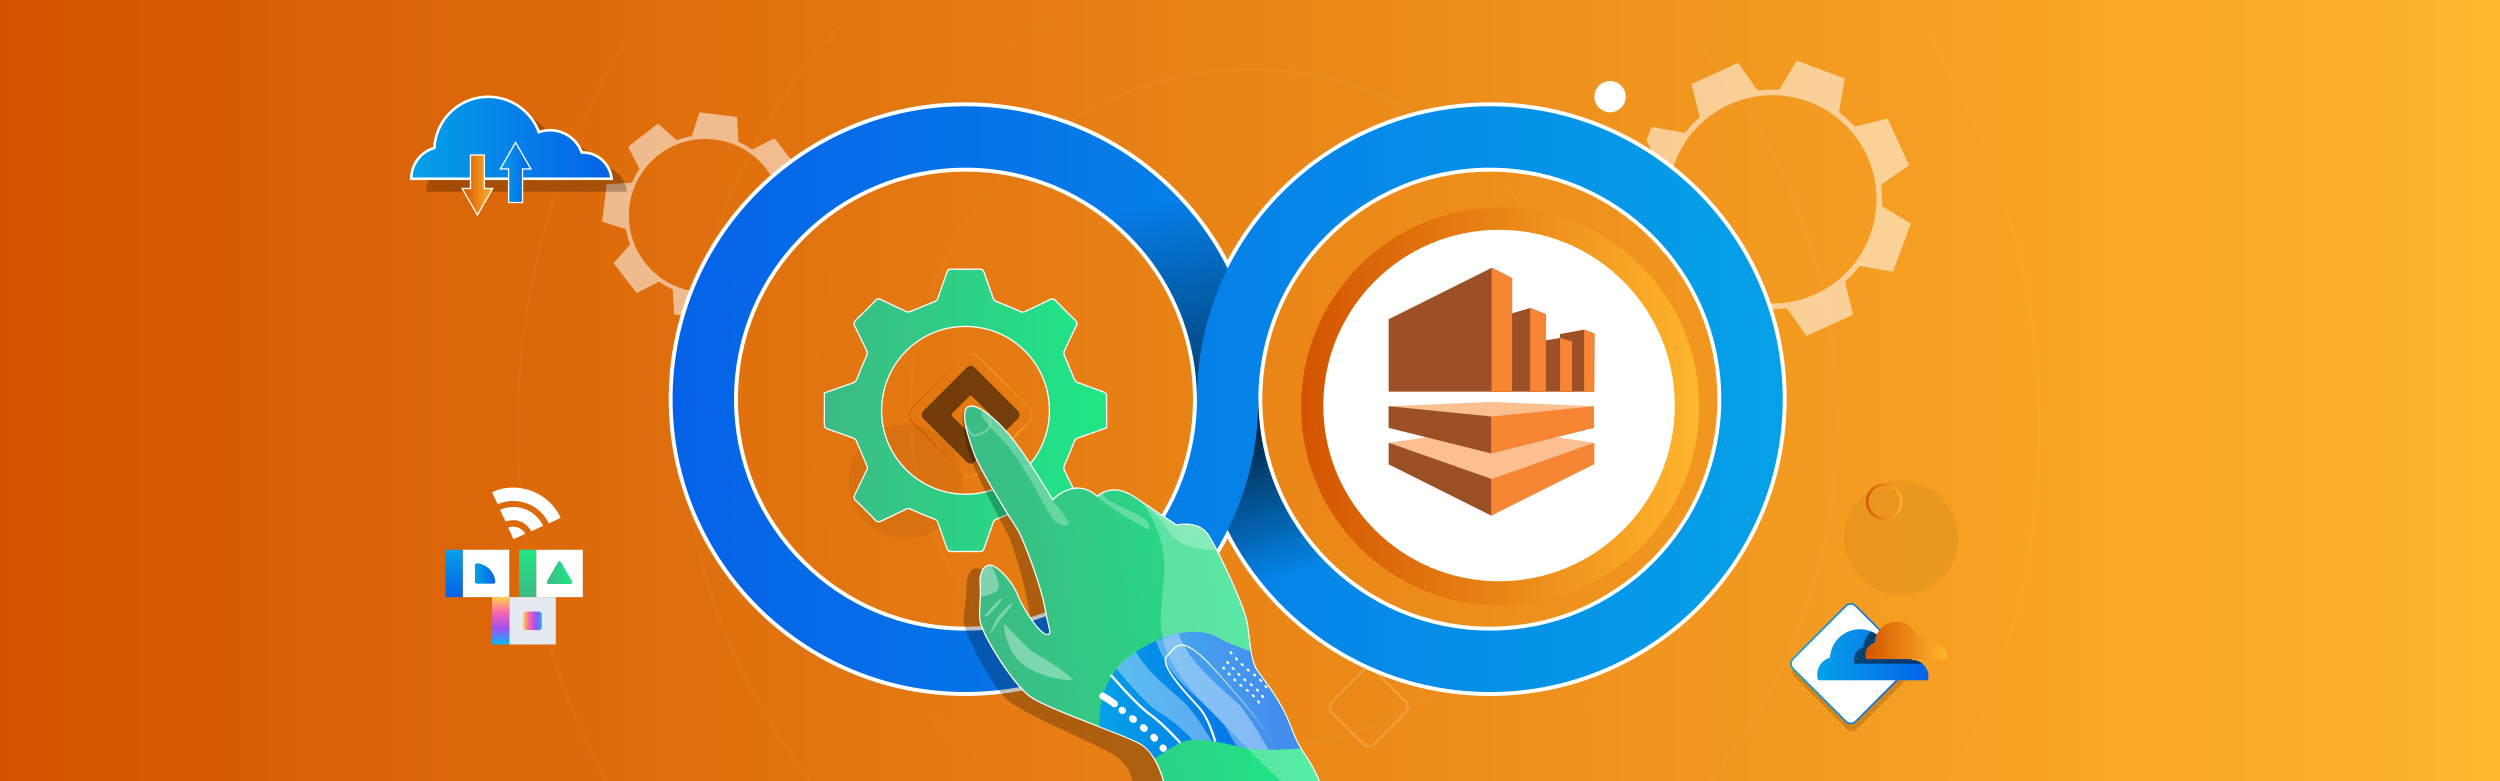
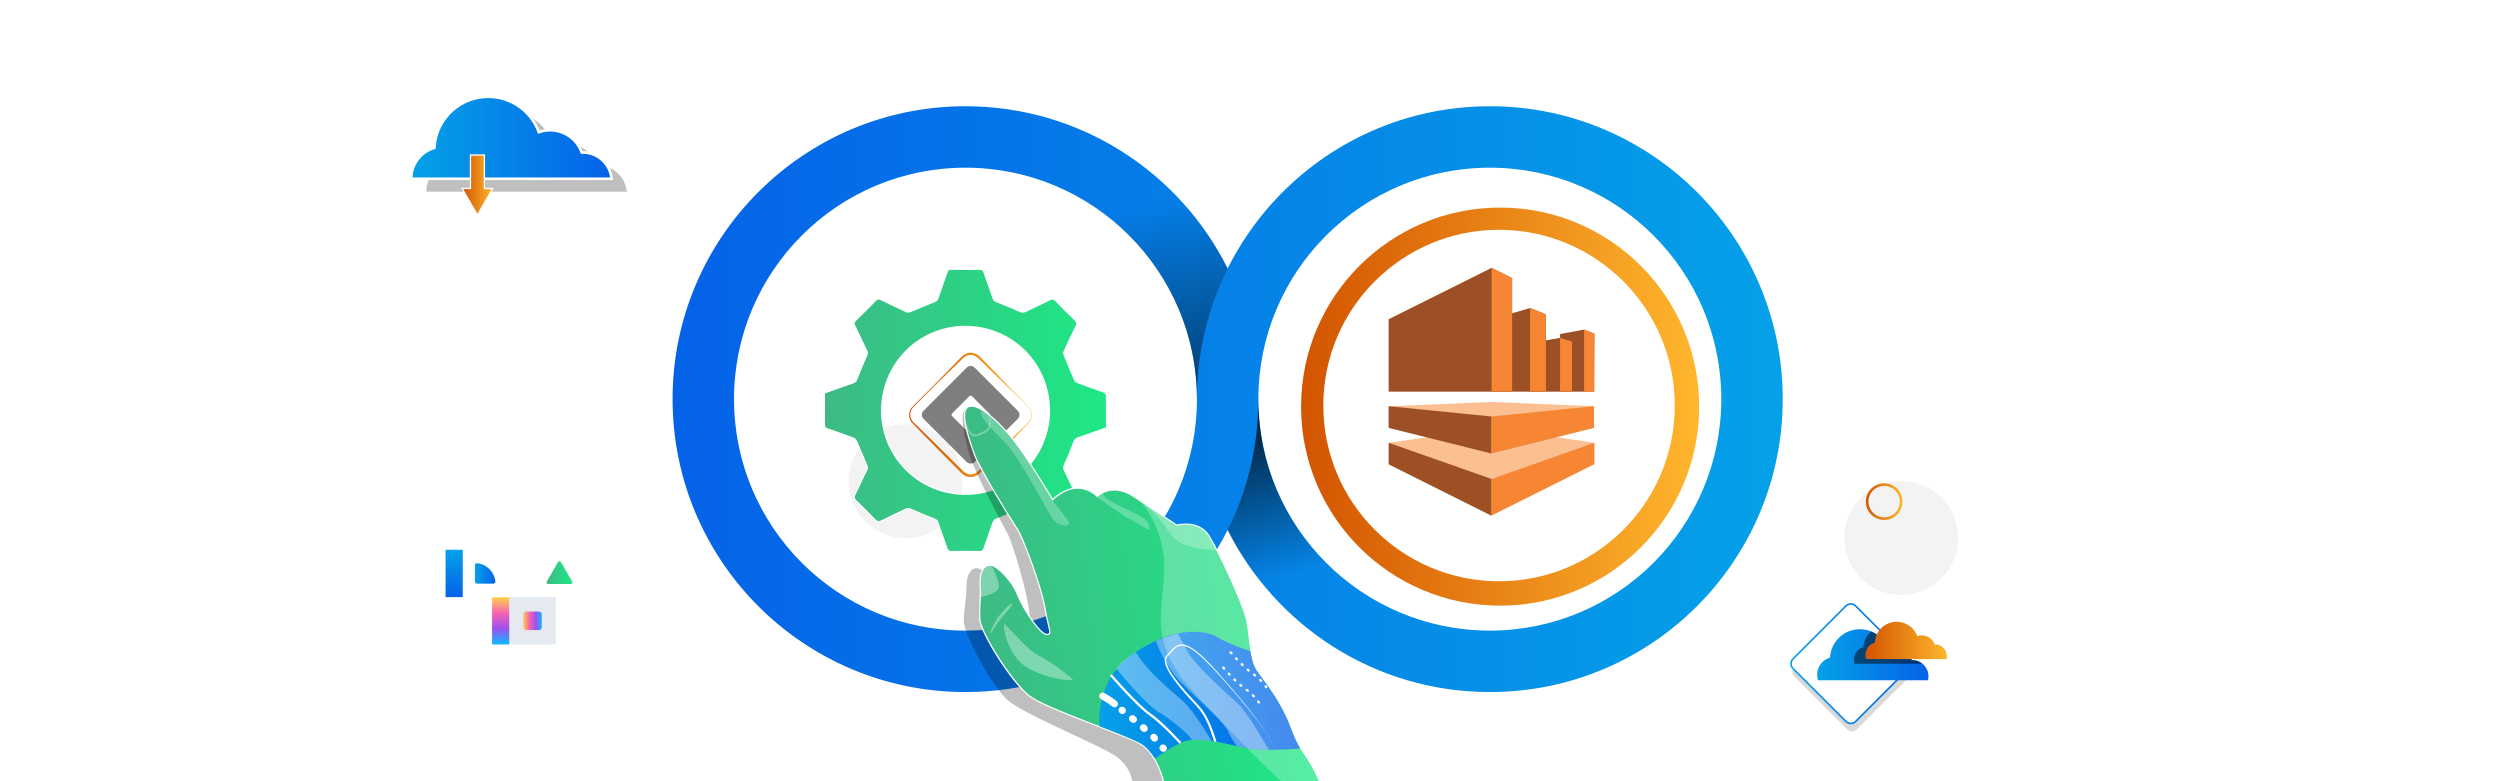
<svg xmlns="http://www.w3.org/2000/svg" xmlns:xlink="http://www.w3.org/1999/xlink" id="Layer_1" data-name="Layer 1" viewBox="0 0 1920 600">
  <defs>
    <style>
      .cls-1 {
        fill: url(#linear-gradient);
      }

      .cls-2 {
        stroke: url(#linear-gradient-22);
      }

      .cls-2, .cls-3, .cls-4, .cls-5, .cls-6, .cls-7, .cls-8, .cls-9, .cls-10, .cls-11, .cls-12, .cls-13, .cls-14, .cls-15, .cls-16, .cls-17, .cls-18 {
        stroke-miterlimit: 10;
      }

      .cls-2, .cls-3, .cls-4, .cls-5, .cls-6, .cls-7, .cls-8, .cls-14 {
        stroke-width: 2px;
      }

      .cls-2, .cls-19, .cls-4, .cls-5, .cls-6, .cls-7, .cls-8, .cls-10, .cls-11, .cls-13, .cls-14, .cls-15, .cls-16, .cls-17, .cls-18 {
        fill: none;
      }

      .cls-20, .cls-17, .cls-18 {
        opacity: .05;
      }

      .cls-21, .cls-22, .cls-23, .cls-24 {
        fill: #fff;
      }

      .cls-25 {
        fill: #f68534;
      }

      .cls-26 {
        fill: #fcbf92;
      }

      .cls-27 {
        fill: #e4eaef;
      }

      .cls-28 {
        fill: #9d5025;
      }

      .cls-3 {
        fill: url(#linear-gradient-6);
      }

      .cls-3, .cls-19, .cls-4, .cls-5, .cls-6, .cls-7, .cls-8, .cls-9, .cls-11, .cls-12, .cls-13, .cls-14, .cls-15, .cls-16, .cls-17, .cls-18 {
        stroke: #fff;
      }

      .cls-19 {
        stroke-linejoin: round;
      }

      .cls-19, .cls-11, .cls-13, .cls-16 {
        stroke-linecap: round;
      }

      .cls-19, .cls-11, .cls-16 {
        stroke-width: 5.35px;
      }

      .cls-4 {
        filter: url(#drop-shadow-5);
      }

      .cls-4, .cls-5, .cls-6, .cls-7, .cls-8, .cls-29, .cls-14 {
        opacity: .15;
      }

      .cls-5 {
        filter: url(#drop-shadow-4);
      }

      .cls-6 {
        filter: url(#drop-shadow-7);
      }

      .cls-7 {
        filter: url(#drop-shadow-6);
      }

      .cls-8 {
        filter: url(#drop-shadow-1);
      }

      .cls-9 {
        fill: url(#linear-gradient-7);
      }

      .cls-30 {
        fill: url(#linear-gradient-9);
      }

      .cls-31 {
        fill: url(#linear-gradient-2);
      }

      .cls-32 {
        opacity: .28;
      }

      .cls-33, .cls-23 {
        opacity: .25;
      }

      .cls-34 {
        opacity: .53;
      }

      .cls-35, .cls-36 {
        opacity: .5;
      }

      .cls-22 {
        filter: url(#drop-shadow-9);
      }

      .cls-10 {
        stroke: url(#linear-gradient-3);
        stroke-width: 1.26px;
      }

      .cls-10, .cls-12, .cls-37, .cls-38, .cls-36 {
        isolation: isolate;
      }

      .cls-12 {
        fill: url(#linear-gradient-8);
      }

      .cls-13 {
        stroke-dasharray: 0 0 .89 5.35;
      }

      .cls-13, .cls-15 {
        stroke-width: 1.78px;
      }

      .cls-39 {
        fill: url(#linear-gradient-17);
      }

      .cls-39, .cls-40 {
        opacity: .84;
      }

      .cls-40 {
        fill: url(#linear-gradient-16);
      }

      .cls-37 {
        fill: url(#linear-gradient-4);
      }

      .cls-38 {
        fill: url(#linear-gradient-5);
      }

      .cls-41 {
        fill: url(#linear-gradient-14);
      }

      .cls-42 {
        fill: url(#linear-gradient-18);
      }

      .cls-43 {
        fill: url(#linear-gradient-20);
      }

      .cls-44 {
        fill: url(#linear-gradient-21);
      }

      .cls-45 {
        fill: url(#linear-gradient-15);
      }

      .cls-46 {
        fill: url(#linear-gradient-13);
      }

      .cls-47 {
        fill: url(#linear-gradient-12);
      }

      .cls-48 {
        fill: url(#linear-gradient-10);
      }

      .cls-49 {
        fill: url(#linear-gradient-11);
      }

      .cls-16 {
        stroke-dasharray: 0 0 .99 9.87;
      }

      .cls-50 {
        fill: url(#linear-gradient-19);
        filter: url(#drop-shadow-8);
      }

      .cls-17 {
        filter: url(#drop-shadow-3);
      }

      .cls-17, .cls-18 {
        stroke-width: 6px;
      }

      .cls-18 {
        filter: url(#drop-shadow-2);
      }

      .cls-24 {
        opacity: .35;
      }
    </style>
    <linearGradient id="linear-gradient" x1="0" y1="300" x2="1920" y2="300" gradientUnits="userSpaceOnUse">
      <stop offset="0" stop-color="#d35400" />
      <stop offset="1" stop-color="#ffb62d" />
    </linearGradient>
    <filter id="drop-shadow-1" filterUnits="userSpaceOnUse">
      <feOffset dx="12.11" dy="12.11" />
      <feGaussianBlur result="blur" stdDeviation="13.84" />
      <feFlood flood-color="#000" flood-opacity=".5" />
      <feComposite in2="blur" operator="in" />
      <feComposite in="SourceGraphic" />
    </filter>
    <filter id="drop-shadow-2" filterUnits="userSpaceOnUse">
      <feOffset dx="15.79" dy="15.79" />
      <feGaussianBlur result="blur-2" stdDeviation="18.04" />
      <feFlood flood-color="#000" flood-opacity=".5" />
      <feComposite in2="blur-2" operator="in" />
      <feComposite in="SourceGraphic" />
    </filter>
    <filter id="drop-shadow-3" filterUnits="userSpaceOnUse">
      <feOffset dx="15.79" dy="15.79" />
      <feGaussianBlur result="blur-3" stdDeviation="18.04" />
      <feFlood flood-color="#000" flood-opacity=".5" />
      <feComposite in2="blur-3" operator="in" />
      <feComposite in="SourceGraphic" />
    </filter>
    <filter id="drop-shadow-4" filterUnits="userSpaceOnUse">
      <feOffset dx="20.57" dy="20.57" />
      <feGaussianBlur result="blur-4" stdDeviation="23.51" />
      <feFlood flood-color="#000" flood-opacity=".5" />
      <feComposite in2="blur-4" operator="in" />
      <feComposite in="SourceGraphic" />
    </filter>
    <filter id="drop-shadow-5" filterUnits="userSpaceOnUse">
      <feOffset dx="20.57" dy="20.57" />
      <feGaussianBlur result="blur-5" stdDeviation="23.51" />
      <feFlood flood-color="#000" flood-opacity=".5" />
      <feComposite in2="blur-5" operator="in" />
      <feComposite in="SourceGraphic" />
    </filter>
    <filter id="drop-shadow-6" filterUnits="userSpaceOnUse">
      <feOffset dx="26.81" dy="26.81" />
      <feGaussianBlur result="blur-6" stdDeviation="30.64" />
      <feFlood flood-color="#000" flood-opacity=".5" />
      <feComposite in2="blur-6" operator="in" />
      <feComposite in="SourceGraphic" />
    </filter>
    <filter id="drop-shadow-7" filterUnits="userSpaceOnUse">
      <feOffset dx="26.81" dy="26.81" />
      <feGaussianBlur result="blur-7" stdDeviation="30.64" />
      <feFlood flood-color="#000" flood-opacity=".5" />
      <feComposite in2="blur-7" operator="in" />
      <feComposite in="SourceGraphic" />
    </filter>
    <linearGradient id="linear-gradient-2" x1="697.7" y1="318.64" x2="793.24" y2="318.64" xlink:href="#linear-gradient" />
    <linearGradient id="linear-gradient-3" x1="1374.9" y1="509.71" x2="1467.89" y2="509.71" gradientUnits="userSpaceOnUse">
      <stop offset="0" stop-color="#05a1e8" />
      <stop offset="1" stop-color="#0562e8" />
    </linearGradient>
    <linearGradient id="linear-gradient-4" x1="1395.57" y1="502.84" x2="1481.06" y2="502.84" xlink:href="#linear-gradient-3" />
    <linearGradient id="linear-gradient-5" x1="1432.61" y1="491.86" x2="1495.18" y2="491.86" xlink:href="#linear-gradient" />
    <linearGradient id="linear-gradient-6" x1="315.8" y1="105.79" x2="469.7" y2="105.79" xlink:href="#linear-gradient-3" />
    <linearGradient id="linear-gradient-7" x1="384.21" y1="132.46" x2="407.71" y2="132.46" xlink:href="#linear-gradient-3" />
    <linearGradient id="linear-gradient-8" x1="354.9" y1="142.08" x2="378.4" y2="142.08" xlink:href="#linear-gradient" />
    <linearGradient id="linear-gradient-9" x1="405.2" y1="10269.49" x2="405.2" y2="10308.04" gradientTransform="translate(0 10728.34) scale(1 -1)" gradientUnits="userSpaceOnUse">
      <stop offset="0" stop-color="#3dba85" />
      <stop offset="1" stop-color="#1de885" />
    </linearGradient>
    <linearGradient id="linear-gradient-10" x1="419.79" y1="439.78" x2="439.57" y2="439.78" gradientTransform="matrix(1, 0, 0, 1, 0, 0)" xlink:href="#linear-gradient-9" />
    <linearGradient id="linear-gradient-11" x1="384.52" y1="10269.19" x2="384.52" y2="10234.54" gradientTransform="translate(0 10728.34) scale(1 -1)" gradientUnits="userSpaceOnUse">
      <stop offset="0" stop-color="#ffcd4c" />
      <stop offset=".34" stop-color="#f563b4" />
      <stop offset=".68" stop-color="#9e50ed" />
      <stop offset=".99" stop-color="#1aafff" />
    </linearGradient>
    <linearGradient id="linear-gradient-12" x1="401.88" y1="476.78" x2="416.09" y2="476.78" gradientTransform="matrix(1, 0, 0, 1, 0, 0)" xlink:href="#linear-gradient-11" />
    <linearGradient id="linear-gradient-13" x1="348.79" y1="10306.12" x2="348.79" y2="10269.75" gradientTransform="translate(0 10728.34) scale(1 -1)" xlink:href="#linear-gradient-3" />
    <linearGradient id="linear-gradient-14" x1="364.75" y1="440.4" x2="380.44" y2="440.4" xlink:href="#linear-gradient-3" />
    <linearGradient id="linear-gradient-15" x1="515.03" y1="306.54" x2="1370.64" y2="306.54" gradientTransform="translate(1885.66 613.08) rotate(-180)" xlink:href="#linear-gradient-3" />
    <linearGradient id="linear-gradient-16" x1="959.54" y1="308.6" x2="994.1" y2="441.1" gradientUnits="userSpaceOnUse">
      <stop offset="0" stop-color="#000" />
      <stop offset="1" stop-color="#000" stop-opacity="0" />
    </linearGradient>
    <linearGradient id="linear-gradient-17" x1="941.61" y1="399.04" x2="879.89" y2="157.08" xlink:href="#linear-gradient-16" />
    <linearGradient id="linear-gradient-18" x1="633.06" y1="315.18" x2="849.9" y2="315.18" gradientTransform="matrix(1, 0, 0, 1, 0, 0)" xlink:href="#linear-gradient-9" />
    <linearGradient id="linear-gradient-19" x1="992.14" y1="305.18" x2="1297.87" y2="305.18" xlink:href="#linear-gradient" />
    <filter id="drop-shadow-8" filterUnits="userSpaceOnUse">
      <feOffset dx="7.1" dy="7.1" />
      <feGaussianBlur result="blur-8" stdDeviation="8.12" />
      <feFlood flood-color="#000" flood-opacity=".5" />
      <feComposite in2="blur-8" operator="in" />
      <feComposite in="SourceGraphic" />
    </filter>
    <filter id="drop-shadow-9" filterUnits="userSpaceOnUse">
      <feOffset dx="6.27" dy="6.27" />
      <feGaussianBlur result="blur-9" stdDeviation="7.17" />
      <feFlood flood-color="#000" flood-opacity=".5" />
      <feComposite in2="blur-9" operator="in" />
      <feComposite in="SourceGraphic" />
    </filter>
    <linearGradient id="linear-gradient-20" x1="1349.47" y1="622.08" x2="1592.69" y2="622.08" gradientTransform="translate(-666.05 29.84) rotate(-7.39)" xlink:href="#linear-gradient-9" />
    <linearGradient id="linear-gradient-21" x1="1430.14" y1="704.61" x2="1580.77" y2="704.61" gradientTransform="translate(-666.05 29.84) rotate(-7.39)" xlink:href="#linear-gradient-3" />
    <linearGradient id="linear-gradient-22" x1="1432.99" y1="385.24" x2="1461.1" y2="385.24" xlink:href="#linear-gradient" />
  </defs>
-   <rect class="cls-1" width="1920" height="600" />
  <g>
    <g class="cls-34">
      <path class="cls-21" d="M488.55,224.52c.31,.41,.53,.52,1.04,.26,3.87-2.03,7.75-4.01,11.61-6.01,1.42-.73,2.84-1.45,4.23-2.2,.46-.25,.79-.22,1.22,.08,2.96,2.04,6.06,3.85,9.34,5.31,.49,.22,.64,.5,.67,1.01,.34,5.95,.7,11.88,1.04,17.82,.03,.52,.17,.7,.68,.77,2.46,.3,4.92,.61,7.38,.93l21.91-18.28c-19.48,1.88-39.5-5.94-52.29-22.52-20.03-25.94-15.32-62.73,10.67-82.85,25.38-19.65,62.53-14.87,82.24,10.58,8.13,10.44,12.2,22.74,12.44,35.02l4.82-8.48c-.63-.21-1.27-.41-1.9-.61-.43-.13-.69-.32-.76-.8-.6-3.53-1.55-6.96-2.81-10.31-.26-.69-.07-1.06,.35-1.53,2.31-2.56,4.6-5.15,6.89-7.73,1.63-1.83,3.24-3.69,4.89-5.5,.32-.34,.25-.54,0-.86-5.7-7.33-11.4-14.66-17.09-22-.3-.39-.54-.39-.96-.17-5.28,2.74-10.57,5.46-15.86,8.2-.42,.22-.72,.26-1.15-.03-3.02-2.07-6.17-3.92-9.53-5.4-.48-.22-.53-.54-.55-.97-.34-5.96-.7-11.93-1.04-17.9,0-.17-.04-.35-.06-.5-9.61-1.19-19.18-2.38-28.82-3.57-.62,1.95-1.27,3.98-1.92,6.02-1.24,3.9-2.48,7.79-3.74,11.69-.07,.24-.38,.52-.62,.56-3.69,.69-7.3,1.66-10.83,2.97-.2,.07-.55,0-.7-.14-4.54-4.02-9.07-8.05-13.59-12.08-.13-.12-.29-.22-.48-.37l-.54,.42c-7.28,5.66-14.55,11.31-21.84,16.95-.46,.36-.43,.62-.2,1.05,2.24,4.29,4.47,8.59,6.69,12.88,.55,1.05,1.1,2.1,1.6,3.17,.09,.2,.07,.57-.06,.76-2.09,3.04-3.91,6.23-5.42,9.6-.22,.47-.51,.59-.98,.61-5.96,.34-11.93,.7-17.9,1.05-.18,.01-.36,.03-.7,.07-.09,.95-.16,1.92-.28,2.89-1.04,8.39-2.09,16.78-3.16,25.17-.07,.53,.04,.75,.57,.92,5.72,1.8,11.43,3.63,17.15,5.44,.4,.13,.57,.3,.64,.73,.63,3.61,1.63,7.13,2.89,10.57,.16,.44,.13,.73-.19,1.09-3.58,3.99-7.13,8-10.69,12.01-.4,.46-.77,.95-1.22,1.36-.4,.38-.32,.64-.02,1.03,2.86,3.66,5.71,7.32,8.55,10.99,2.81,3.61,5.61,7.23,8.4,10.86Z" />
    </g>
    <g class="cls-34">
      <path class="cls-21" d="M1299.91,64.19c-.63,.29-.86,.54-.66,1.3,1.47,5.75,2.88,11.5,4.31,17.24,.52,2.1,1.03,4.2,1.59,6.28,.19,.68,.04,1.11-.49,1.59-3.62,3.27-6.98,6.8-9.94,10.69-.45,.58-.86,.7-1.55,.57-7.97-1.41-15.93-2.79-23.89-4.21-.7-.12-.98,0-1.23,.66-1.17,3.16-2.35,6.31-3.53,9.46l17.32,34.69c3.6-26.34,20.22-50.37,46.13-62.1,40.56-18.36,87.73-.63,106.21,40.03,18.04,39.71,.09,87.34-39.72,105.42-16.34,7.48-33.89,9.01-50.19,5.49l9.71,9.02c.48-.77,.94-1.55,1.4-2.32,.31-.53,.64-.81,1.3-.76,4.85,.31,9.69,.12,14.51-.49,.99-.12,1.42,.24,1.91,.95,2.67,3.86,5.37,7.7,8.06,11.53,1.91,2.73,3.86,5.43,5.74,8.18,.35,.53,.64,.5,1.13,.28,11.47-5.25,22.95-10.49,34.44-15.71,.61-.28,.69-.59,.53-1.21-1.97-7.84-3.91-15.69-5.88-23.53-.16-.62-.12-1.04,.4-1.51,3.69-3.34,7.11-6.94,10.12-10.91,.43-.56,.88-.53,1.45-.42,7.99,1.41,15.99,2.81,24,4.22,.23,.04,.48,.06,.68,.08,4.58-12.33,9.15-24.62,13.74-36.99-2.39-1.43-4.87-2.93-7.36-4.42-4.76-2.86-9.53-5.71-14.28-8.61-.29-.17-.56-.66-.54-1,.24-5.1,.09-10.18-.54-15.24-.03-.29,.17-.72,.4-.89,6.74-4.75,13.49-9.47,20.23-14.19,.2-.14,.38-.31,.63-.51l-.38-.84c-5.2-11.39-10.4-22.78-15.58-34.18-.33-.72-.68-.76-1.33-.6-6.37,1.61-12.75,3.22-19.12,4.81-1.56,.4-3.12,.79-4.69,1.12-.3,.06-.78-.08-.99-.32-3.37-3.71-7.02-7.12-11-10.17-.55-.44-.62-.86-.5-1.49,1.41-7.99,2.81-15.99,4.21-23.99,.04-.24,.07-.48,.13-.95-1.23-.42-2.49-.81-3.73-1.27-10.77-4-21.54-8.02-32.3-12.05-.68-.25-1-.18-1.39,.47-4.17,7-8.38,13.98-12.56,20.97-.29,.49-.58,.65-1.16,.62-4.97-.29-9.93-.08-14.88,.51-.63,.07-1.01-.06-1.38-.59-4.16-5.98-8.35-11.93-12.53-17.9-.48-.67-1.02-1.32-1.42-2.04-.37-.65-.75-.62-1.35-.35-5.73,2.64-11.47,5.26-17.2,7.86-5.66,2.58-11.32,5.15-16.99,7.7Z" />
    </g>
    <circle class="cls-8" cx="947.85" cy="301.94" r="260.68" />
    <path class="cls-18" d="M1103.64-.03c109.26,56.47,183.94,170.5,183.94,301.98s-71.32,240.29-176.52,298.02" />
    <path class="cls-17" d="M784.64,599.97c-105.2-57.73-176.52-169.55-176.52-298.02S682.8,56.44,792.06-.03" />
    <path class="cls-5" d="M1271.6-.03c73.82,79.1,118.99,185.26,118.99,301.98s-43.68,219.36-115.33,298.02" />
    <path class="cls-4" d="M620.44,599.97c-71.65-78.66-115.33-183.24-115.33-298.02S550.28,79.07,624.1-.03" />
    <path class="cls-7" d="M453.7,599.97c-52.58-86.98-82.83-188.97-82.83-298.02S402.05,87.81,456.12-.03" />
    <path class="cls-6" d="M1456.48,599.97c52.58-86.98,82.83-188.97,82.83-298.02,0-110.71-31.18-214.14-85.25-301.98" />
    <path class="cls-35" d="M709.27,321.64l33.12,33.12c1.7,1.7,4.47,1.7,6.17,0l33.12-33.12c1.7-1.7,1.7-4.47,0-6.17l-33.12-33.12c-1.7-1.7-4.47-1.7-6.17,0l-33.12,33.12c-1.7,1.7-1.7,4.47,0,6.17Zm37.18-17.36l13.29,13.29c.54,.54,.54,1.42,0,1.96l-13.29,13.3c-.54,.54-1.42,.54-1.96,0l-13.3-13.3c-.54-.54-.54-1.42,0-1.96l13.3-13.29c.54-.54,1.42-.54,1.96,0Z" />
    <circle class="cls-21" cx="1236.53" cy="74.23" r="12.04" />
    <rect class="cls-14" x="1028.36" y="520.16" width="45.82" height="45.82" rx="5.68" ry="5.68" transform="translate(691.92 -584.3) rotate(45)" />
    <path class="cls-31" d="M789.62,312.37c-7.94-7.99-16.13-15.73-24.25-23.54-4.07-3.89-8.12-7.8-12.12-11.78l-1.5-1.48c-.52-.51-.97-.97-1.47-1.34-1.01-.76-2.2-1.32-3.46-1.52-2.52-.46-5.22,.38-7.05,2.2l-12.13,11.76-6.07,5.87-6.02,5.93c-4.03,3.94-7.98,7.95-11.94,11.95l-1.49,1.5c-.5,.51-.99,.98-1.38,1.53-.79,1.09-1.35,2.36-1.54,3.69-.44,2.66,.51,5.46,2.42,7.31,8.09,7.83,16.16,15.7,24.16,23.63l12.02,11.88,1.5,1.48c.52,.52,.96,.96,1.45,1.33,.99,.74,2.16,1.29,3.39,1.48,2.47,.45,5.1-.39,6.88-2.16,7.96-7.97,15.99-15.87,24.15-23.64l12.2-11.69c.99-.99,2.1-1.91,2.95-2.98,.84-1.09,1.45-2.37,1.68-3.74,.52-2.74-.42-5.68-2.39-7.66Zm.14-.14c1.01,1.01,1.77,2.25,2.21,3.61,.46,1.35,.53,2.82,.32,4.23-.2,1.42-.8,2.77-1.65,3.93-.42,.59-.94,1.09-1.42,1.6l-1.46,1.52-11.69,12.21c-7.78,8.15-15.67,16.18-23.64,24.15-2.21,2.23-5.52,3.3-8.62,2.75-1.55-.24-3.03-.91-4.28-1.84-.33-.22-.6-.5-.9-.76-.29-.27-.51-.5-.76-.76l-1.48-1.5-11.88-12.02c-7.92-8-15.79-16.07-23.63-24.16-2.09-2.14-3.05-5.29-2.49-8.19,.24-1.46,.9-2.82,1.78-3.98,.44-.59,.97-1.1,1.46-1.59l1.5-1.49c4-3.96,8.01-7.92,11.95-11.94l5.93-6.02,5.87-6.07,11.76-12.13c2.16-2.19,5.41-3.25,8.45-2.72,1.53,.23,2.98,.88,4.21,1.8,.63,.46,1.17,1.02,1.64,1.5l1.48,1.5c3.97,3.99,7.88,8.05,11.78,12.12,7.8,8.13,15.55,16.31,23.54,24.25Z" />
    <circle class="cls-20" cx="695.47" cy="369.58" r="43.73" />
    <circle class="cls-20" cx="1460.1" cy="413.17" r="43.73" />
    <g>
      <g>
        <path class="cls-29" d="M1378.01,519.59l40.53,40.53c2.08,2.08,5.47,2.08,7.55,0l40.53-40.53c2.08-2.08,2.08-5.46,0-7.55l-40.53-40.53c-2.08-2.08-5.46-2.08-7.55,0l-40.53,40.53c-2.09,2.08-2.09,5.47,0,7.55Z" />
        <path class="cls-21" d="M1377.09,513.49l40.53,40.53c2.08,2.08,5.47,2.08,7.55,0l40.53-40.53c2.08-2.08,2.08-5.46,0-7.55l-40.53-40.53c-2.08-2.08-5.46-2.08-7.55,0l-40.53,40.53c-2.09,2.08-2.09,5.47,0,7.55Z" />
        <path class="cls-10" d="M1377.09,513.49l40.53,40.53c2.08,2.08,5.47,2.08,7.55,0l40.53-40.53c2.08-2.08,2.08-5.46,0-7.55l-40.53-40.53c-2.08-2.08-5.46-2.08-7.55,0l-40.53,40.53c-2.09,2.08-2.09,5.47,0,7.55Z" />
      </g>
      <g>
        <path class="cls-37" d="M1481.06,519.4c0,1.04-.13,2.06-.37,3.03h-84.45c-.44-1.34-.68-2.77-.68-4.26,0-6.08,4.03-11.44,9.87-13.13,.48-9.2,6.4-17.22,15.05-20.39,11.92-4.37,25.13,1.76,29.49,13.68,7.44-2.62,15.6,1.24,18.28,8.65h.38c6.86,0,12.42,5.57,12.42,12.42Z" />
        <path class="cls-38" d="M1495.18,503.98c0,.76-.1,1.51-.27,2.21h-61.8c-.32-.98-.49-2.03-.49-3.12,0-4.45,2.95-8.37,7.23-9.61,.35-6.73,4.69-12.61,11.02-14.93,8.72-3.2,18.39,1.28,21.58,10.01,5.44-1.92,11.42,.91,13.38,6.33h.28c5.02,0,9.09,4.07,9.09,9.09Z" />
        <path class="cls-36" d="M1476.47,509.76h-52.13c-.32-.98-.49-2.03-.49-3.12,0-4.45,2.95-8.37,7.23-9.61,.25-4.78,2.5-9.12,6.05-12.06,1.49,.61,2.92,1.37,4.25,2.29-.89,1.92-1.43,4.02-1.54,6.21-4.28,1.24-7.22,5.16-7.23,9.61,0,1.09,.17,2.14,.5,3.12h34.85c.11,.26,.21,.52,.31,.78h.38c2.96,0,5.69,1.04,7.83,2.78Z" />
      </g>
    </g>
    <g>
      <path class="cls-33" d="M481.39,147.18h-153.9c-.01-10.97,7.24-20.63,17.78-23.68,1.19-22.84,20.67-40.4,43.51-39.21,16.57,.86,31.02,11.53,36.74,27.1,13.4-4.72,28.11,2.25,32.94,15.61h.66c11.51,0,21.14,8.73,22.28,20.18Z" />
      <path class="cls-3" d="M469.7,137.27h-153.9c-.01-10.97,7.24-20.63,17.78-23.68,1.19-22.84,20.67-40.4,43.51-39.21,16.57,.86,31.02,11.53,36.74,27.1,13.4-4.72,28.11,2.25,32.94,15.61h.66c11.51,0,21.14,8.73,22.28,20.18Z" />
-       <polygon class="cls-9" points="407.71 129.77 401.32 129.77 401.32 155.52 390.6 155.52 390.6 129.77 384.21 129.77 395.98 109.4 407.71 129.77" />
      <polygon class="cls-12" points="354.9 144.75 361.32 144.75 361.32 119.03 372.01 119.03 372.01 144.75 378.4 144.75 366.67 165.14 354.9 144.75" />
    </g>
    <g>
      <rect class="cls-21" x="411.81" y="422.22" width="35.75" height="36.37" />
-       <rect class="cls-30" x="398.6" y="422.22" width="13.21" height="36.37" />
      <path class="cls-48" d="M428.56,431.69l-8.6,14.9c-.35,.61-.14,1.4,.47,1.75,.19,.11,.41,.17,.64,.17h17.23c.71,0,1.28-.58,1.28-1.29,0-.22-.06-.44-.17-.64l-8.6-14.9c-.36-.62-1.15-.83-1.77-.48-.2,.11-.36,.28-.48,.48Z" />
      <rect class="cls-27" x="391.12" y="458.59" width="35.75" height="36.37" />
      <rect class="cls-49" x="377.92" y="458.59" width="13.21" height="36.37" />
      <rect class="cls-47" x="401.88" y="469.68" width="14.21" height="14.21" rx="2" ry="2" />
      <rect class="cls-21" x="355.39" y="422.22" width="35.75" height="36.37" />
      <rect class="cls-46" x="342.19" y="422.22" width="13.21" height="36.37" />
      <path class="cls-41" d="M378.89,448.26h-12.59c-.86,0-1.55-.69-1.55-1.55v-12.6c0-.86,.69-1.55,1.54-1.56,.05,0,.11,0,.16,0,7.37,.8,13.19,6.62,13.98,14,.09,.85-.54,1.61-1.39,1.7-.05,0-.11,0-.16,0Z" />
    </g>
    <g>
      <path class="cls-21" d="M382.15,387.12l-4.24-9.12c18.21-8.69,43.16-1.13,52.69,19.72l-9.09,4.27c-7-14.7-24.38-21.22-39.32-14.76l-.04-.1Z" />
      <path class="cls-21" d="M417.13,403.78l-9.05,4.25c-4.72-7.67-11.33-10.15-19.78-7.46l-4.27-9.06c12.54-5.51,27.18-.08,33.09,12.27Z" />
      <path class="cls-21" d="M390.24,405.19c4.94-1.97,10.56,.08,13.08,4.76l-8.96,4.12-4.12-8.88Z" />
    </g>
    <g>
      <g>
        <g>
          <path class="cls-45" d="M1144.19,532.99c-42.88,0-84.62-12.04-120.71-34.83-34.28-21.64-62.11-52-80.64-87.93-18.53,35.93-46.36,66.29-80.64,87.93-36.09,22.78-77.83,34.83-120.71,34.83-60.48,0-117.35-23.56-160.12-66.33s-66.33-99.64-66.33-160.12,23.56-117.35,66.33-160.12c42.77-42.77,99.64-66.33,160.12-66.33,42.88,0,84.62,12.04,120.71,34.83,34.28,21.64,62.11,52,80.64,87.93,18.53-35.93,46.36-66.29,80.64-87.93,36.09-22.78,77.83-34.83,120.71-34.83,60.48,0,117.35,23.56,160.12,66.33,42.77,42.77,66.33,99.64,66.33,160.12s-23.56,117.35-66.33,160.12c-42.77,42.77-99.64,66.33-160.12,66.33Zm0-402.71c-97.19,0-176.26,79.07-176.26,176.26s79.07,176.26,176.26,176.26,176.26-79.07,176.26-176.26-79.07-176.26-176.26-176.26Zm-402.71,0c-97.19,0-176.26,79.07-176.26,176.26s79.07,176.26,176.26,176.26,176.26-79.07,176.26-176.26-79.07-176.26-176.26-176.26Z" />
          <path class="cls-21" d="M1144.19,81.59c124.23,0,224.95,100.72,224.95,224.95s-100.72,224.95-224.95,224.95c-88.16,0-164.49-50.73-201.35-124.57-36.87,73.84-113.19,124.57-201.35,124.57-124.23,0-224.95-100.72-224.95-224.95s100.72-224.95,224.95-224.95c88.16,0,164.49,50.73,201.35,124.57,36.87-73.84,113.19-124.57,201.35-124.57m0,402.71c98.17,0,177.76-79.58,177.76-177.76s-79.58-177.76-177.76-177.76-177.76,79.58-177.76,177.76,79.58,177.76,177.76,177.76m-402.71,0c98.17,0,177.76-79.58,177.76-177.76s-79.58-177.76-177.76-177.76-177.76,79.58-177.76,177.76,79.58,177.76,177.76,177.76M1144.19,78.59c-43.17,0-85.18,12.12-121.51,35.06-33.69,21.27-61.2,50.91-79.84,85.96-18.64-35.06-46.14-64.69-79.84-85.96-36.33-22.93-78.35-35.06-121.51-35.06-30.77,0-60.62,6.03-88.73,17.92-27.14,11.48-51.52,27.92-72.46,48.85-20.93,20.93-37.37,45.31-48.85,72.46-11.89,28.1-17.92,57.96-17.92,88.73s6.03,60.62,17.92,88.73c11.48,27.14,27.92,51.52,48.85,72.46,20.93,20.93,45.31,37.37,72.46,48.85,28.1,11.89,57.96,17.92,88.73,17.92,43.17,0,85.18-12.12,121.51-35.06,33.69-21.27,61.2-50.91,79.84-85.96,18.64,35.06,46.14,64.69,79.84,85.96,36.33,22.93,78.35,35.06,121.51,35.06,30.77,0,60.62-6.03,88.73-17.92,27.14-11.48,51.52-27.92,72.46-48.85,20.93-20.93,37.37-45.31,48.85-72.46,11.89-28.1,17.92-57.96,17.92-88.73s-6.03-60.62-17.92-88.73c-11.48-27.14-27.92-51.52-48.85-72.46-20.93-20.93-45.31-37.37-72.46-48.85-28.1-11.89-57.96-17.92-88.73-17.92h0Zm0,402.71c-46.68,0-90.57-18.18-123.57-51.18-33.01-33.01-51.18-76.89-51.18-123.57s18.18-90.57,51.18-123.57c33.01-33.01,76.89-51.18,123.57-51.18s90.57,18.18,123.57,51.18,51.18,76.89,51.18,123.57-18.18,90.57-51.18,123.57c-33.01,33.01-76.89,51.18-123.57,51.18h0Zm-402.71,0c-46.68,0-90.57-18.18-123.57-51.18-33.01-33.01-51.18-76.89-51.18-123.57s18.18-90.57,51.18-123.57c33.01-33.01,76.89-51.18,123.57-51.18s90.57,18.18,123.57,51.18c33.01,33.01,51.18,76.89,51.18,123.57s-18.18,90.57-51.18,123.57c-33.01,33.01-76.89,51.18-123.57,51.18h0Z" />
        </g>
        <path class="cls-40" d="M1038.84,449.99h-68.14c-10.83-13.1-20.21-27.47-27.87-42.82,15.1-30.22,23.6-64.29,23.6-100.36,0,58.74,28.5,110.81,72.41,143.18Z" />
        <path class="cls-39" d="M942.83,206.44c-15.1,30.22-23.6,64.29-23.6,100.36,0-66.71-36.74-124.84-91.11-155.23h76.13c15.44,16.17,28.5,34.66,38.57,54.87Z" />
      </g>
      <g>
        <path class="cls-42" d="M752.53,423.62c-3.45-.04-7.1-.07-10.84-.07s-7.43,.02-11.14,.06h0c-1.84,0-2.71-.62-3.26-2.27-1.2-3.53-2.47-7.11-3.71-10.57-1.13-3.16-2.3-6.42-3.4-9.65-.48-1.42-1.25-1.93-2.69-2.49-6.5-2.52-12.42-4.99-18.07-7.55-.76-.34-1.34-.5-1.9-.5s-1.09,.15-1.74,.46c-2.96,1.45-5.93,2.86-8.91,4.27-3.34,1.59-6.8,3.23-10.17,4.89-.78,.38-1.38,.56-1.94,.56-.84,0-1.6-.39-2.44-1.26-5.03-5.21-10.13-10.32-15.17-15.17-1.6-1.54-1.46-2.78-.67-4.39,1.63-3.33,3.25-6.73,4.81-10.02,1.47-3.11,2.94-6.21,4.45-9.3,.53-1.09,.52-1.86-.06-3.16-1.44-3.25-2.82-6.58-4.17-9.8-1.19-2.86-2.42-5.81-3.68-8.69-.39-.9-1.25-1.98-2.12-2.31-6.44-2.44-13.22-4.87-20.16-7.21-1.6-.54-2.52-1.27-2.5-3.36,.07-5.83,.06-11.8,.05-17.56,0-2.12,0-6.72,0-6.72,0,0,4.26-1.52,6.22-2.23,5.27-1.89,10.72-3.85,16.09-5.69,1.55-.53,2.11-1.37,2.67-2.84,2.32-6.06,4.82-12.06,7.44-17.84,.7-1.55,.72-2.52,.05-3.87-1.6-3.25-3.18-6.58-4.71-9.8-1.47-3.1-2.95-6.2-4.46-9.28-.72-1.48-.86-2.69,.66-4.17,5.2-5.04,10.36-10.21,15.36-15.36,.77-.8,1.51-1.17,2.31-1.17,.54,0,1.11,.16,1.85,.52,7.63,3.72,13.86,6.67,19.59,9.27,.33,.15,.76,.23,1.26,.23,.56,0,1.16-.11,1.62-.29,2.71-1.09,5.45-2.24,8.1-3.35,3.42-1.44,6.96-2.92,10.48-4.29,1.46-.57,2.07-1.14,2.49-2.35,1.06-3.06,2.15-6.12,3.24-9.17,1.29-3.61,2.62-7.34,3.88-11.03,.51-1.5,1.18-2.36,3.11-2.36,3.54,.04,7.18,.07,10.93,.07s7.43-.02,11.14-.06h0c1.84,0,2.71,.61,3.27,2.27,1.19,3.53,2.47,7.11,3.71,10.56,1.13,3.16,2.3,6.42,3.4,9.65,.49,1.42,1.25,1.94,2.69,2.49,6.47,2.49,12.31,4.92,17.85,7.42,.89,.4,1.57,.58,2.2,.58s1.22-.16,1.92-.51c3.17-1.57,6.41-3.11,9.55-4.6,3.05-1.45,6.21-2.95,9.29-4.48,.75-.37,1.36-.55,1.91-.55,.85,0,1.61,.4,2.46,1.28,5.25,5.44,10.15,10.34,14.98,14.98,1.76,1.69,1.6,3.05,.72,4.82-3.1,6.24-6.18,12.75-9.17,19.35-.33,.73-.15,1.99,.2,2.86,2.67,6.67,5.2,12.73,7.73,18.52,.39,.89,1.25,1.96,2.13,2.29,3.72,1.41,7.53,2.76,11.21,4.08,3.06,1.09,6.12,2.18,9.17,3.31,.84,.31,2.11,1.43,2.12,2.4,.1,6.51,.09,13.16,.08,19.58v5.49s-.34,.12-.34,.12c-1.97,.7-3.93,1.4-5.88,2.1-5.12,1.83-10.41,3.73-15.63,5.5-1.75,.6-2.57,1.42-3.25,3.27-2.13,5.82-4.56,11.66-7.22,17.38-.79,1.7-.81,2.8-.05,4.34,1.61,3.26,3.2,6.59,4.73,9.82,1.43,3.01,2.87,6.03,4.34,9.02,.84,1.7,.64,2.87-.69,4.16-5.3,5.15-10.47,10.31-15.35,15.36-.76,.79-1.49,1.15-2.29,1.15-.54,0-1.12-.17-1.88-.53-7.83-3.81-13.88-6.67-19.6-9.27-.32-.15-.75-.22-1.23-.22-.56,0-1.16,.11-1.63,.3-2.7,1.08-5.43,2.23-8.07,3.34-3.43,1.44-6.98,2.93-10.51,4.3-1.46,.57-2.07,1.14-2.49,2.35-1.06,3.06-2.15,6.12-3.24,9.17-1.29,3.61-2.63,7.35-3.88,11.04-.51,1.5-1.18,2.36-3.11,2.36h-.09Zm-11.28-172.87c-17.24,.01-33.38,6.73-45.47,18.93-12.09,12.2-18.74,28.48-18.72,45.85,.03,35.34,28.93,64.09,64.42,64.09,35.55-.03,64.44-28.82,64.45-64.19,0-17.43-6.68-33.71-18.81-45.85-12.13-12.14-28.41-18.83-45.82-18.83v-.5l-.04,.5Z" />
        <path class="cls-21" d="M730.37,207.25s.06,0,.08,0c3.61,.05,7.22,.07,10.83,.07s7.44-.02,11.16-.06c.03,0,.05,0,.08,0,1.47,0,2.19,.41,2.71,1.93,2.29,6.77,4.8,13.45,7.11,20.21,.54,1.59,1.45,2.21,2.98,2.79,6,2.31,11.96,4.76,17.82,7.41,.89,.4,1.65,.62,2.41,.62,.68,0,1.36-.18,2.15-.57,6.24-3.1,12.59-5.98,18.83-9.08,.65-.32,1.19-.49,1.69-.49,.72,0,1.36,.35,2.1,1.13,4.91,5.09,9.9,10.1,15,14.99,1.48,1.42,1.48,2.5,.62,4.23-3.18,6.4-6.23,12.86-9.18,19.37-.4,.89-.2,2.28,.19,3.26,2.49,6.21,5.06,12.4,7.74,18.53,.45,1.03,1.42,2.19,2.42,2.56,6.76,2.55,13.61,4.88,20.39,7.39,.76,.28,1.79,1.27,1.8,1.94,.12,8.2,.08,16.4,.08,24.71-7.22,2.57-14.34,5.17-21.51,7.6-1.9,.65-2.84,1.6-3.56,3.57-2.15,5.88-4.56,11.67-7.2,17.34-.84,1.81-.88,3.07-.04,4.77,3.08,6.25,6,12.58,9.07,18.84,.72,1.46,.64,2.39-.59,3.58-5.2,5.05-10.32,10.17-15.36,15.37-.69,.71-1.28,1-1.93,1-.5,0-1.04-.18-1.66-.48-6.5-3.16-13.03-6.28-19.61-9.28-.41-.19-.92-.27-1.44-.27-.63,0-1.29,.12-1.82,.33-6.21,2.49-12.33,5.22-18.57,7.64-1.47,.57-2.28,1.2-2.78,2.66-2.33,6.75-4.82,13.45-7.13,20.21-.49,1.45-1.08,2.03-2.64,2.03-.03,0-.05,0-.08,0-3.62-.05-7.24-.07-10.87-.07s-7.42,.02-11.13,.06c-.03,0-.05,0-.08,0-1.47,0-2.19-.41-2.71-1.93-2.29-6.77-4.8-13.45-7.11-20.21-.54-1.59-1.46-2.2-2.98-2.79-6.08-2.35-12.11-4.85-18.05-7.54-.79-.36-1.45-.54-2.1-.54s-1.25,.17-1.96,.52c-6.34,3.1-12.76,6.04-19.08,9.16-.66,.33-1.21,.5-1.72,.5-.71,0-1.34-.34-2.08-1.11-4.97-5.15-10.03-10.22-15.18-15.18-1.35-1.3-1.33-2.26-.57-3.81,3.15-6.41,6.13-12.91,9.26-19.33,.64-1.31,.54-2.25-.05-3.58-2.71-6.12-5.16-12.36-7.84-18.49-.45-1.03-1.4-2.2-2.4-2.58-6.68-2.53-13.41-4.93-20.17-7.22-1.58-.53-2.18-1.17-2.16-2.88,.09-7.94,.04-15.87,.04-23.94,7.38-2.63,14.65-5.28,21.97-7.79,1.67-.57,2.36-1.5,2.98-3.13,2.29-6.01,4.77-11.96,7.43-17.81,.73-1.61,.8-2.76,.05-4.3-3.11-6.33-6.07-12.74-9.17-19.08-.71-1.45-.68-2.38,.56-3.59,5.2-5.04,10.32-10.17,15.37-15.37,.69-.71,1.29-1.02,1.95-1.02,.49,0,1.02,.17,1.64,.47,6.5,3.17,13.02,6.29,19.61,9.28,.42,.19,.93,.27,1.47,.27,.63,0,1.28-.12,1.81-.33,6.22-2.49,12.33-5.22,18.58-7.64,1.47-.57,2.28-1.2,2.78-2.66,2.33-6.75,4.82-13.45,7.13-20.21,.49-1.45,1.08-2.02,2.64-2.02m11.12,172.87h.05c35.86-.03,64.88-28.96,64.89-64.69,0-36.31-28.85-65.18-65.14-65.18h-.04c-35.92,.02-64.72,29.09-64.69,65.28,.03,35.68,29.1,64.59,64.93,64.59m-11.12-173.87c-2.21,0-3.03,1.08-3.58,2.7-1.26,3.69-2.59,7.42-3.88,11.03-1.07,3-2.18,6.11-3.24,9.18-.37,1.08-.86,1.54-2.2,2.05-3.53,1.37-7.07,2.85-10.5,4.29-2.65,1.11-5.38,2.26-8.09,3.35-.41,.16-.93,.26-1.44,.26-.42,0-.79-.07-1.05-.18-5.73-2.61-11.96-5.55-19.58-9.27-.81-.4-1.45-.57-2.07-.57-.95,0-1.8,.42-2.67,1.32-4.99,5.15-10.15,10.31-15.34,15.35-1.49,1.44-1.71,2.81-.76,4.74,1.51,3.08,3,6.22,4.45,9.27,1.53,3.22,3.12,6.56,4.72,9.82,.59,1.2,.58,2.04-.06,3.44-2.62,5.79-5.13,11.8-7.45,17.87-.58,1.53-1.14,2.12-2.37,2.54-5.38,1.84-10.84,3.8-16.12,5.7-1.95,.7-3.9,1.4-5.86,2.1l-.66,.24v.71c0,2.13,0,4.26,0,6.38,0,5.76,.02,11.72-.05,17.55-.03,2.38,1.11,3.26,2.84,3.84,6.93,2.34,13.71,4.77,20.14,7.21,.64,.24,1.45,1.14,1.84,2.04,1.26,2.88,2.49,5.83,3.68,8.69,1.34,3.22,2.73,6.56,4.17,9.81,.52,1.17,.53,1.78,.07,2.73-1.51,3.09-3.01,6.25-4.46,9.31-1.56,3.29-3.17,6.7-4.81,10.02-.85,1.72-1.04,3.22,.77,4.97,5.04,4.85,10.14,9.95,15.16,15.15,.94,.98,1.81,1.42,2.8,1.42,.64,0,1.31-.19,2.16-.61,3.37-1.66,6.82-3.3,10.16-4.89,2.93-1.39,5.95-2.83,8.92-4.28,.58-.29,1.05-.41,1.52-.41s1,.14,1.69,.45c5.66,2.57,11.58,5.04,18.1,7.56,1.31,.51,1.97,.94,2.39,2.18,1.1,3.23,2.27,6.5,3.4,9.66,1.24,3.45,2.51,7.02,3.71,10.55,.63,1.85,1.69,2.61,3.66,2.61h.09c3.95-.04,7.59-.06,11.12-.06,3.75,0,7.4,.02,10.85,.07h.09c2.21,0,3.03-1.08,3.58-2.7,1.25-3.68,2.59-7.41,3.88-11.02,1.07-3.01,2.19-6.11,3.25-9.19,.37-1.08,.86-1.54,2.2-2.05,3.54-1.37,7.09-2.86,10.53-4.31,2.64-1.11,5.36-2.25,8.06-3.33,.41-.17,.94-.26,1.44-.26,.41,0,.77,.06,1.02,.18,5.72,2.6,11.76,5.46,19.59,9.27,.83,.4,1.48,.58,2.1,.58,.94,0,1.78-.42,2.65-1.31,4.88-5.04,10.04-10.2,15.34-15.35,1.5-1.46,1.73-2.83,.79-4.74-1.47-3-2.93-6.06-4.34-9.03-1.53-3.22-3.12-6.55-4.73-9.81-.69-1.4-.68-2.34,.05-3.9,2.67-5.72,5.1-11.58,7.24-17.42,.62-1.71,1.34-2.43,2.94-2.97,5.21-1.77,10.5-3.67,15.61-5.5,1.96-.7,3.93-1.41,5.91-2.11l.66-.24v-.71c0-1.72,0-3.43,0-5.14,0-6.43,.01-13.08-.08-19.59-.02-1.22-1.44-2.49-2.45-2.87-3.05-1.13-6.16-2.24-9.17-3.31-3.68-1.31-7.49-2.67-11.21-4.08-.65-.25-1.46-1.14-1.85-2.03-2.52-5.78-5.05-11.83-7.73-18.51-.35-.87-.44-1.96-.21-2.47,2.99-6.6,6.07-13.1,9.16-19.33,.93-1.87,1.14-3.51-.83-5.4-4.83-4.64-9.73-9.54-14.97-14.97-.64-.67-1.55-1.43-2.82-1.43-.64,0-1.31,.19-2.14,.6-3.08,1.52-6.24,3.03-9.29,4.48-3.14,1.49-6.38,3.03-9.54,4.6-.63,.31-1.18,.46-1.7,.46-.56,0-1.18-.17-2-.54-5.55-2.51-11.4-4.94-17.87-7.43-1.31-.5-1.97-.94-2.39-2.18-1.1-3.23-2.27-6.5-3.4-9.66-1.24-3.45-2.51-7.02-3.71-10.55-.63-1.85-1.69-2.61-3.66-2.61h-.09c-3.97,.04-7.62,.06-11.15,.06-3.74,0-7.38-.02-10.82-.07h-.1Zm11.12,172.87c-35.22,0-63.89-28.53-63.93-63.59-.02-17.24,6.58-33.39,18.57-45.5,11.99-12.1,28.01-18.77,45.12-18.78,17.32,0,33.47,6.64,45.51,18.68,12.04,12.05,18.67,28.21,18.67,45.5,0,35.09-28.67,63.66-63.89,63.69h-.05Z" />
      </g>
    </g>
    <circle class="cls-50" cx="1145" cy="305.18" r="152.86" />
    <circle class="cls-22" cx="1145" cy="305.18" r="134.96" />
    <g>
      <g>
        <g class="cls-33">
          <path d="M869.53,600.01s-.68-10.72-12.37-19.1c-11.69-8.39-70.8-32.11-83.35-43.24-12.55-11.13-33.46-50.67-33.58-60.45-.12-9.78,1.98-15.5,2.02-26.46,.04-10.96,4.54-15.54,9.29-14.19,4.74,1.35,14.77,13.1,17.97,23.63,3.2,10.53,15.01,31.64,20.64,32.24,5.63,.59,1.78-6.2,.56-20.69-1.22-14.49-12.65-54.59-17.3-62.71-4.66-8.11-25.06-47.09-28.56-58.77-3.5-11.68-8.72-32.69-3.22-36.17,5.5-3.48,17.52,6.52,29.55,22.47,12.03,15.94,30.58,53.28,30.58,53.28,0,0,18.05-17.75,34.47-.44,0,0,11.46-10.94,28.46,2.37,17,13.31,30.79,23.79,30.79,23.79,0,0,16.92-3.46,23.89,9.75,6.97,13.22,21.37,51.27,23.91,64.41,2.54,13.13,.14,31.46,5.97,41.24,5.83,9.79,16.85,24.51,23.03,45.81,6.17,21.3,30.68-.76,39.1,23.09l-141.85,.13Z" />
        </g>
        <g>
          <path class="cls-43" d="M893.69,600.57l-.09-.37c-.05-.21-5.07-20.98-17-28.35-5.19-3.21-19.48-8.72-34.6-14.56-20.58-7.94-43.9-16.95-51.57-22.86-6.08-4.68-14.91-15.64-23.63-29.3-8.25-12.94-13.84-24.33-14.22-29.03-.4-4.92-.17-8.8,.07-12.92,.24-4.03,.48-8.2,.13-13.63-.4-6.1,.71-10.87,3.12-13.44,1.23-1.31,2.75-2,4.42-2,.44,0,.88,.05,1.33,.14,5.25,1.11,16.04,12.5,19.9,22.63,1.93,5.07,6.23,12.72,10.7,19.04,4.98,7.05,9.35,11.3,11.69,11.39h.23c.85,0,1.41-.18,1.71-.56,.82-1.04,.14-3.78-.88-7.93-.76-3.09-1.7-6.93-2.43-11.64-2.22-14.43-16.38-53.51-21.51-61.17-5.3-7.91-28.24-45.19-32.59-56.76-4.46-11.85-11.11-32.33-5.54-36.41,.88-.64,1.96-.97,3.22-.97,6.16,0,16.8,8.01,28.45,21.42,12.09,13.92,31.18,45.96,33.91,50.57,1.88-1.94,9.4-9.01,19.16-9.01,5.32,0,10.39,2.13,15.09,6.33,1.23-1.17,5.7-4.9,12.94-4.9,5.1,0,10.45,1.87,15.9,5.57,16.61,11.25,30.46,20.36,32.18,21.49,.76-.19,3.41-.78,6.87-.78,5.61,0,13.29,1.58,17.96,9.13,7.77,12.56,24.87,49.63,28.35,62.73,1.3,4.88,1.96,10.62,2.59,16.17,1.06,9.18,2.15,18.66,6.14,24.42,1.2,1.73,2.62,3.66,4.12,5.69,6.68,9.08,15.84,21.51,22.07,38.53,3.93,10.72,6.9,15.17,10.35,20.33,3.14,4.7,6.71,10.02,11.57,21.26l.29,.68-120.39-.94Z" />
          <path class="cls-21" d="M746.15,312.36c6.24,0,17.01,8.51,28.09,21.25,13.1,15.08,34.18,51.05,34.18,51.05,0,0,8.25-9.32,19.25-9.32,4.68,0,9.86,1.69,15.11,6.51,0,0,4.64-5.09,12.92-5.09,4.28,0,9.54,1.36,15.63,5.49,17.87,12.11,32.36,21.61,32.36,21.61,0,0,2.95-.82,6.96-.82,5.5,0,13,1.55,17.55,8.9,7.86,12.7,24.86,49.68,28.29,62.6,3.44,12.93,2.31,31.37,8.8,40.73,6.49,9.36,18.5,23.29,26.13,44.12,7.63,20.83,11.89,18.4,21.93,41.61l-119.28-.93s-4.98-21.08-17.22-28.65c-12.24-7.56-72.84-27.15-86.14-37.39-13.29-10.24-36.87-48.24-37.66-57.99-.79-9.75,.91-15.6,.2-26.53-.65-9.99,2.78-14.93,7.06-14.93,.4,0,.81,.04,1.23,.13,4.82,1.02,15.64,12.05,19.55,22.33,3.91,10.28,17.16,30.53,22.82,30.74,.09,0,.17,0,.25,0,5.28,0,1.06-6.53-1.12-20.69-2.22-14.38-16.38-53.59-21.59-61.36-5.21-7.77-28.25-45.25-32.54-56.66-4.29-11.41-10.95-32.01-5.7-35.86,.81-.59,1.8-.88,2.94-.88m0-.96c-1.36,0-2.54,.36-3.51,1.06-3.05,2.24-4.6,10.47,5.37,36.97,4.37,11.6,27.33,48.93,32.64,56.85,5.11,7.63,19.22,46.58,21.43,60.98,.73,4.73,1.67,8.58,2.43,11.68,.91,3.73,1.64,6.67,.96,7.52-.2,.25-.65,.38-1.33,.38-.07,0-.14,0-.22,0-1.69-.06-5.55-3.03-11.31-11.19-4.45-6.29-8.72-13.9-10.64-18.94-3.9-10.26-14.9-21.8-20.25-22.93-.48-.1-.96-.15-1.43-.15-1.8,0-3.45,.74-4.77,2.15-2.5,2.67-3.65,7.57-3.24,13.8,.35,5.4,.11,9.55-.13,13.57-.24,4.13-.47,8.03-.07,12.98,.84,10.24,24.47,48.22,38.03,58.67,7.73,5.95,31.09,14.97,51.69,22.93,15.1,5.83,29.37,11.34,34.52,14.52,11.77,7.27,16.74,27.84,16.79,28.05l.17,.73h.75s119.28,.93,119.28,.93h1.47s-.59-1.34-.59-1.34c-4.88-11.28-8.46-16.62-11.61-21.34-3.43-5.13-6.39-9.55-10.3-20.22-6.26-17.09-15.43-29.55-22.13-38.65-1.5-2.03-2.91-3.95-4.11-5.68-3.92-5.65-5.01-15.08-6.05-24.2-.64-5.57-1.3-11.32-2.61-16.24-3.49-13.13-20.61-50.28-28.4-62.86-4.79-7.73-12.63-9.36-18.37-9.36-3.24,0-5.8,.52-6.78,.75-2.32-1.53-15.86-10.44-32-21.37-5.54-3.75-10.98-5.65-16.17-5.65-6.86,0-11.32,3.29-12.94,4.74-4.7-4.09-9.77-6.16-15.08-6.16-9.3,0-16.59,6.27-19.06,8.71-3.64-6.14-21.92-36.61-33.64-50.11-11.74-13.52-22.51-21.58-28.81-21.58h0Z" />
        </g>
        <path class="cls-44" d="M998.62,574.92c-11.96,.85-32.06,1.76-42.57-.54-15.59-3.43-31.25-7.57-43.17-5.84-6.27,.9-17.02,7.69-25.8,13.94-3.37-4.87-6.9-8.96-10.24-11.03-4.97-3.06-17.86-8.08-32.33-13.69,0,0-4.28-34,24.69-54.82,28.96-20.82,54.68-20.63,66.74-13.04,5.21,3.26,14.96,7.05,24.35,10.28,.93,5.91,2.31,11.28,4.98,15.13,6.5,9.35,18.5,23.28,26.13,44.11,2.7,7.35,4.97,11.8,7.21,15.5Z" />
        <path class="cls-23" d="M807,396.34c-5.46-9.49-24.39-44.81-33.92-55.06-9.51-10.26-22.84-21.93-18.79-25.91,5.77,3.55,12.79,10.01,19.94,18.24,13.11,15.08,34.19,51.05,34.19,51.05,0,0,9.96,11.73,12.27,16,2.32,4.29-8.25,5.19-13.69-4.32Z" />
        <path class="cls-23" d="M882.74,407.04s-6.87-3.32-17.89-9.98c-11.01-6.67-22.08-15.21-22.08-15.21,0,0,1.34-1.47,3.88-2.82,.48,.67,.97,1.4,1.43,2.13,2.24,3.7,20.17,10.77,28.43,15.67,8.25,4.92,6.23,10.22,6.23,10.22Z" />
-         <path class="cls-24" d="M756.31,472.67s11-13.35,13.02-13.08c2.03,.26-9.42,12.83-11.7,13.77-2.28,.94-1.32-.69-1.32-.69Z" />
        <path class="cls-24" d="M765.79,474.77c3.47-4.44,10.02-11.86,11.39-11.21s-7.1,9.95-9.29,12.52c-2.19,2.57-6.93,11.22-7.36,10.16s5.26-11.47,5.26-11.47Z" />
        <path class="cls-24" d="M771.03,479.01c4.78,4.34,8.67,8.75,12.63,12.79,1.96,2.02,3.86,4,5.8,5.72,1.92,1.72,3.82,3.35,5.67,4.36,.37,.28,1.08,.67,1.7,1.01l1.89,1.06,3.74,2.22c2.48,1.52,4.96,3.05,7.4,4.71,4.9,3.31,9.63,6.87,14.4,11.19-3.25,.39-6.42,.1-9.51-.31-3.08-.44-6.08-1.13-9.03-1.98-2.94-.84-5.8-1.89-8.62-3.06-1.41-.59-2.78-1.24-4.16-1.89l-2.03-1.05c-.69-.37-1.3-.65-2.16-1.2-3.3-1.97-5.79-4.44-7.92-7.03-2.14-2.6-3.83-5.37-5.22-8.24-1.4-2.87-2.5-5.83-3.29-8.88-.76-3.06-1.33-6.17-1.27-9.44Z" />
        <path class="cls-15" d="M853.08,518.34s19.75,23.01,29.89,30.14c10.14,7.13,23.6,22.12,23.6,22.12" />
        <path class="cls-19" d="M846.91,534.6s5.5,3.07,9.04,5.95" />
        <g>
          <path class="cls-11" d="M861.69,545.44s.12,.1,.35,.27" />
          <path class="cls-16" d="M869.73,551.89c6.56,5.35,15.07,12.5,17.17,15.26,1.04,1.37,2.04,2.58,2.92,3.62" />
          <path class="cls-11" d="M893.15,574.43c.2,.21,.31,.31,.31,.31" />
        </g>
        <path class="cls-24" d="M857.6,513.87s22.58,27.58,32.26,33.01c9.68,5.43,23.59,17.65,25.65,21.37,0,0,9.34-.12,15.04,.86,0,0-12.64-21.64-21.27-29.84-8.63-8.21-26.46-20.99-37-38.47,0,0-13.02,8.22-14.68,13.07Z" />
        <path class="cls-24" d="M887.67,492.13s6.08,18.36,19.67,32.25c13.59,13.9,31.69,28.62,35.58,36.91,3.89,8.29,7.27,11.76,7.27,11.76,0,0,4.46,1.32,9.86,1.99,5.86,.72,12.75,.79,14.36,.78,0,0-15.87-28.35-24.04-35.74-8.17-7.39-32.23-28.72-38.18-39.39-5.96-10.66-7.31-14.26-7.31-14.26,0,0-9.31,2.93-17.21,5.68Z" />
        <path class="cls-21" d="M932.53,569.81c-3.08-9.81-6.47-20.13-13.75-27.66-7.09-7.74-14.42-15.59-20.1-24.45-2.19-3.83-5.91-9.38-3.3-13.76,1.06-1.19,2.25-2.26,3.28-3.49,5.23-6.59,10.01-7.11,17-2.54,7.07,4.72,12.82,11.02,18.51,17.25,13.8,15.86,28.04,31.54,39.45,49.25,2.2,3.58,4.22,7.33,5.38,11.38-2.53-8.07-7.77-14.92-12.71-21.67-5.08-6.71-10.45-13.19-15.93-19.58-8.3-9.49-16.41-19.2-25.47-27.98-4.77-4.24-11.5-11.08-18.25-10.64-4.23,.61-6.46,4.82-9.36,7.58-8.87,6.9,20.83,34.98,25.77,41.22,5.34,7.39,8.47,15.98,11.18,24.6,0,0-1.72,.48-1.72,.48h0Z" />
        <path class="cls-13" d="M939.5,512.77s9.68,11.37,16.77,16.22c7.08,4.85,10.93,11.04,10.93,11.04" />
-         <path class="cls-13" d="M942.6,508.49s9.68,11.37,16.77,16.22c7.08,4.85,10.93,11.04,10.93,11.04" />
        <path class="cls-13" d="M945.15,501s9.68,11.37,16.77,16.22c7.08,4.85,10.93,11.04,10.93,11.04" />
        <path class="cls-23" d="M934,422.41c-10.68-.11-28.44-2.01-35.34-12.72-9.19-14.28-19.41-21.94-21.23-23.25,14.98,10.09,26.3,17.51,26.3,17.51,0,0,16.65-4.62,24.52,8.08,1.6,2.6,3.57,6.19,5.75,10.39Z" />
        <path class="cls-24" d="M767.08,450.89c-.54,5.23-13.71,7.6-13.71,7.6,.1-2.68,.1-5.57-.12-8.96-.59-9.15,2.24-14.09,6.01-14.83l2.29,.03,.02,.02c.31,.59,6.05,11.05,5.51,16.14Z" />
        <g class="cls-32">
          <path class="cls-21" d="M741.71,324.22c1.29,3.23,3.36,9.48,7.48,9.37,1.37-.21,2.72-.91,4.02-1.41,7.18-2.7,8.09-6.77,5.62-13.63,4.44,6.76,2.62,12.41-4.94,15.27-1.52,.54-2.96,1.3-4.59,1.44-5.34-.08-7.05-6.77-7.58-11.05h0Z" />
        </g>
      </g>
      <path class="cls-23" d="M1013.53,601.02l-29.03-.22c-19.01-18-37.27-36.92-55.42-55.73-15.8-16.38-32.32-34.12-36.48-56.5-3.48-18.74,2.32-37.97,1.43-57.01-.78-16.67-7.24-32.77-17.5-45.91,15.49,10.45,27.34,18.22,27.34,18.22,0,0,16.64-4.62,24.51,8.09,7.87,12.7,24.86,49.68,28.3,62.61,3.43,12.92,2.3,31.37,8.8,40.73,6.49,9.37,18.5,23.29,26.13,44.12,7.63,20.82,11.89,18.4,21.94,41.61Z" />
    </g>
    <circle class="cls-2" cx="1447.04" cy="385.24" r="13.06" />
    <g>
      <path class="cls-26" d="M1066.43,311.97l78.88,36.31,78.87-36.31-78.87-3.27-78.87,3.27Z" />
      <path class="cls-28" d="M1145.55,205.72l-79.08,39.44v55.65h94.83v-87.22l-15.75-7.87Z" />
      <path class="cls-26" d="M1066.47,340.04l79.13,55.98,78.89-55.98-79.06-11.51-78.95,11.51Z" />
      <g>
        <path class="cls-28" d="M1145.55,300.81h41.72v-59.38l-12.18-4.87-29.54,8.62v55.64Z" />
        <path class="cls-28" d="M1175.09,300.81h32.25v-38.52l-9.22-2.77-23.02,3.91v37.37Z" />
        <path class="cls-28" d="M1198.11,256.51v44.3h26.07l.31-44.5-7.92-3.16-18.46,3.36Z" />
      </g>
      <path class="cls-25" d="M1145.55,205.72v95.09h15.75v-87.22l-15.75-7.87Zm41.72,35.71l-12.18-4.87v64.26h12.18v-59.38Zm20.07,20.87l-9.22-2.77v41.29h9.22v-38.52Zm9.23,38.52h7.92v-44.5l-7.92-3.16v47.66Zm-71.26,19.04v28.42l78.87-19.66v-16.65l-78.87,7.89Zm0,48.11v28.06l79.17-39.59v-16.39l-79.17,27.92Z" />
      <path class="cls-28" d="M1066.47,356.61l78.84,39.42v-28.27l-78.84-27.71v16.57Zm-.04-27.99l78.88,19.66v-28.42l-78.88-7.89v16.65Z" />
    </g>
  </g>
</svg>